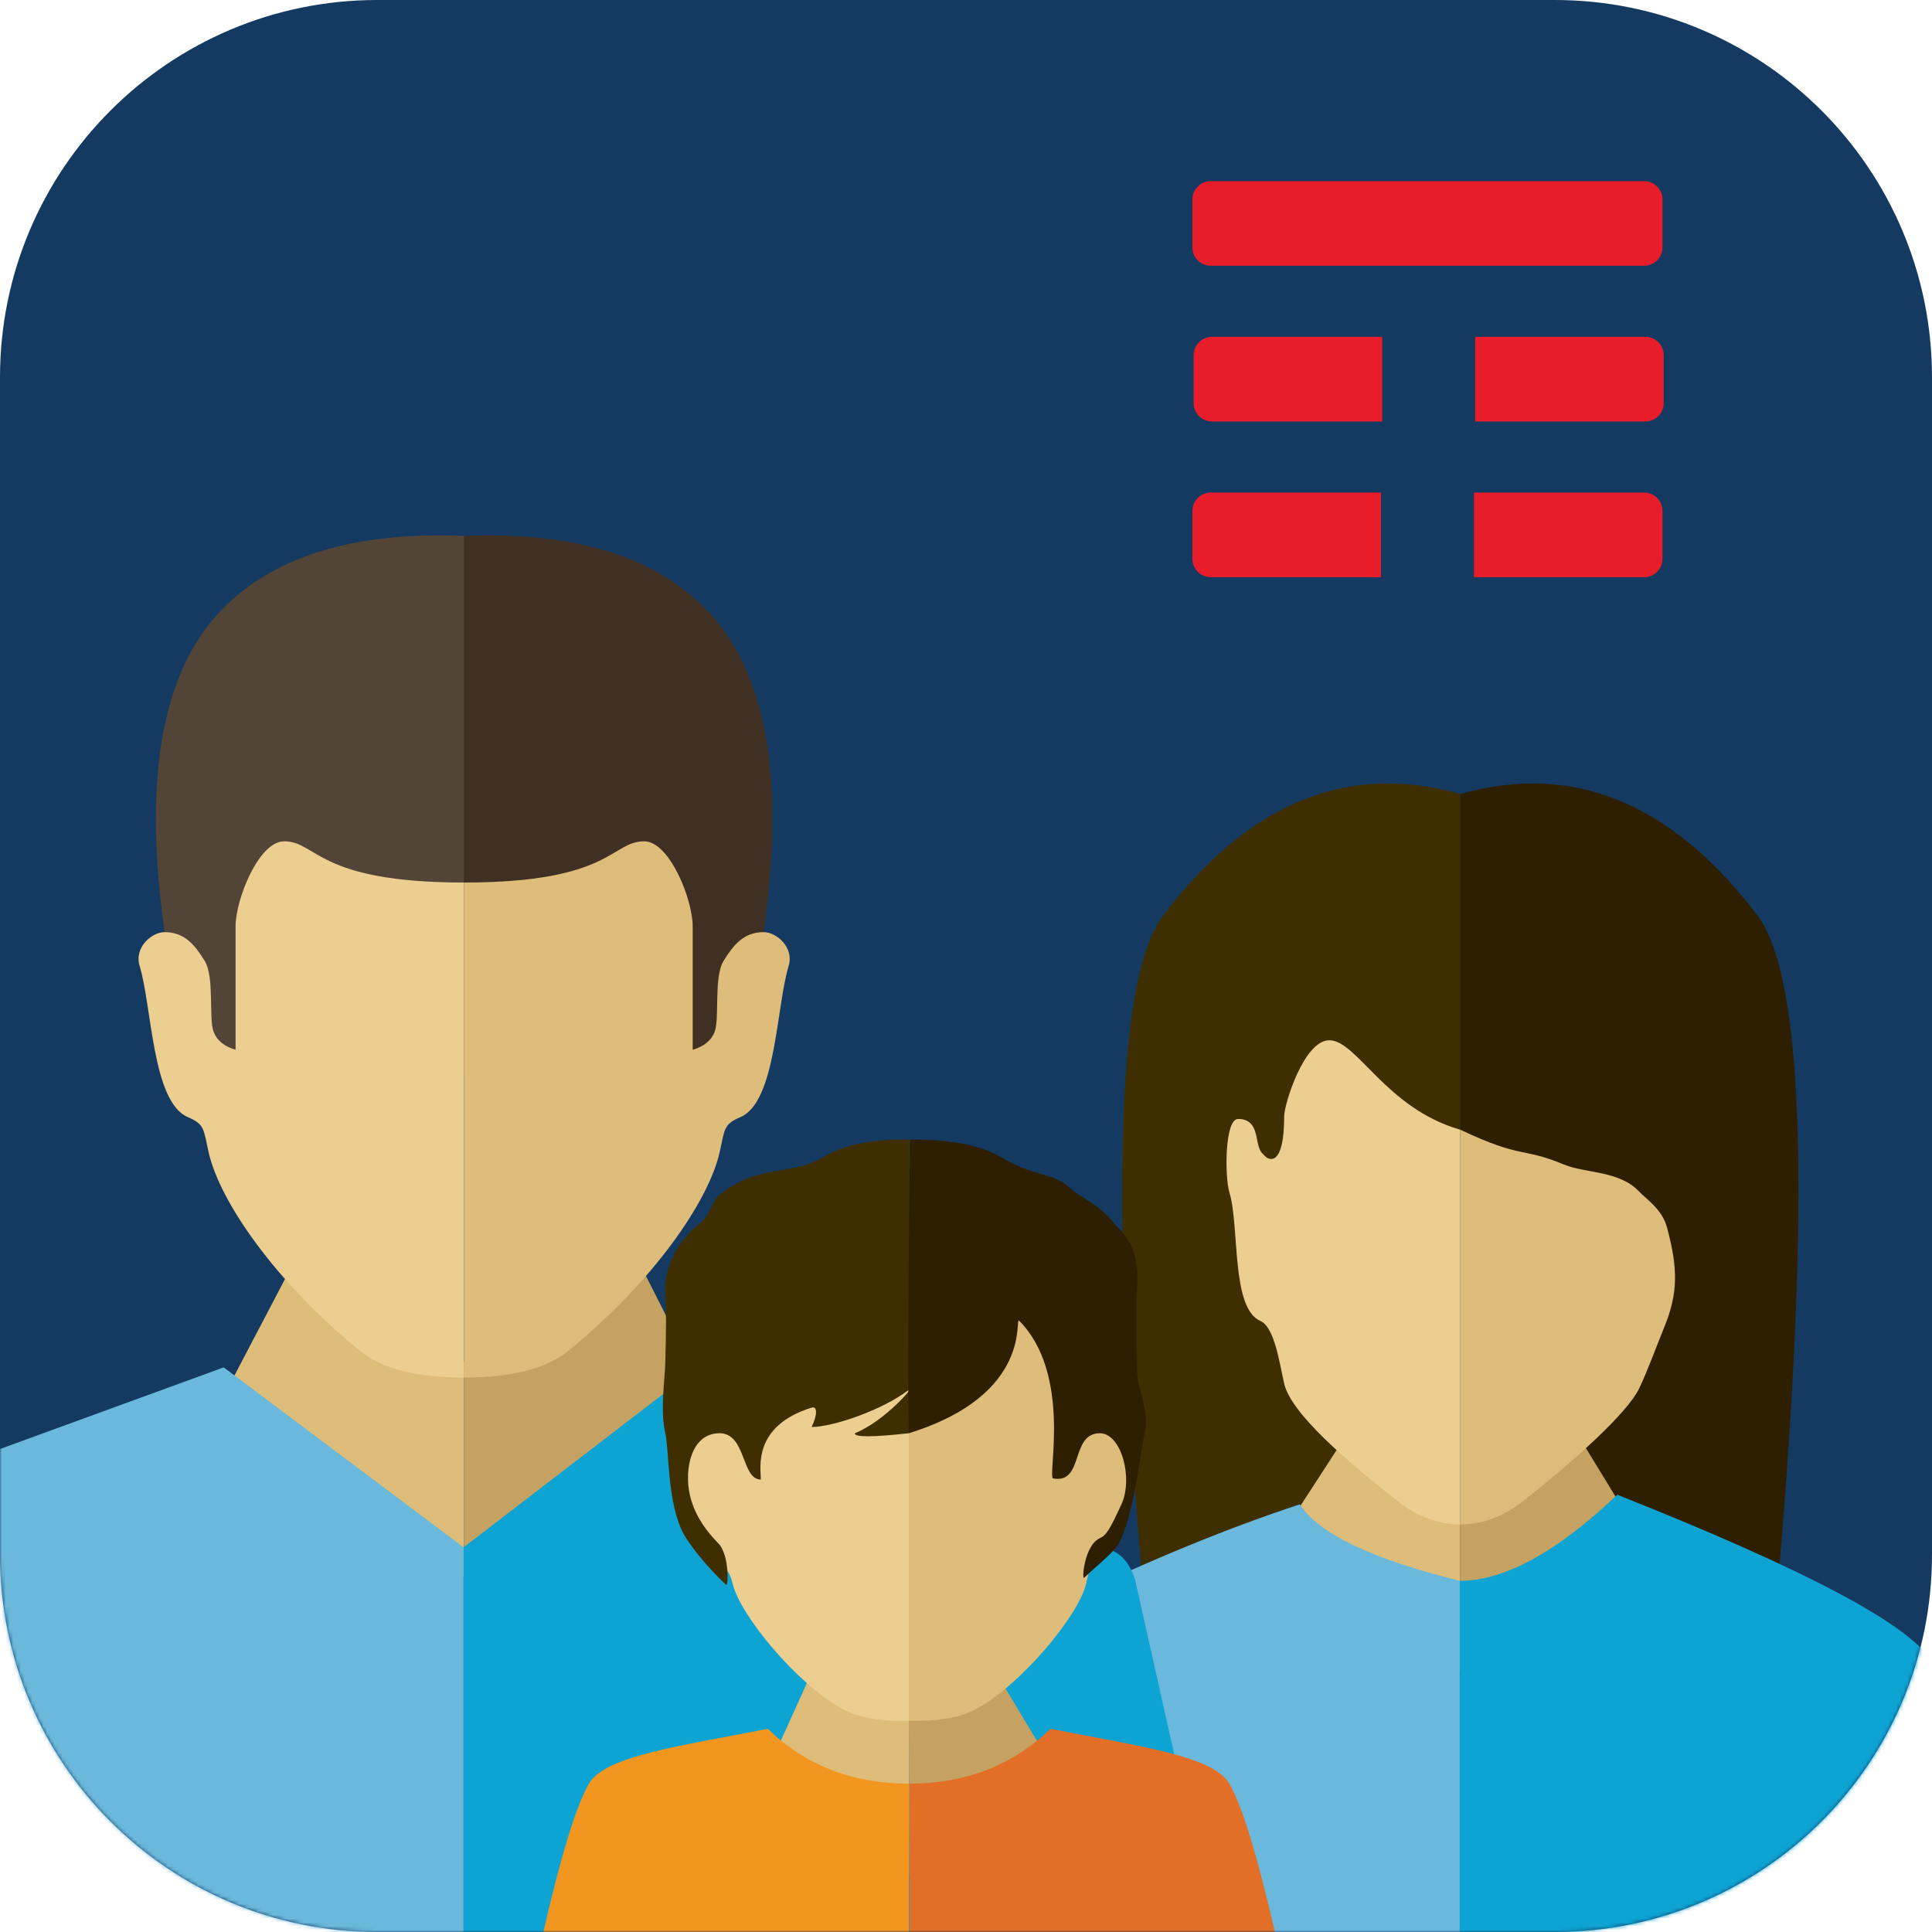
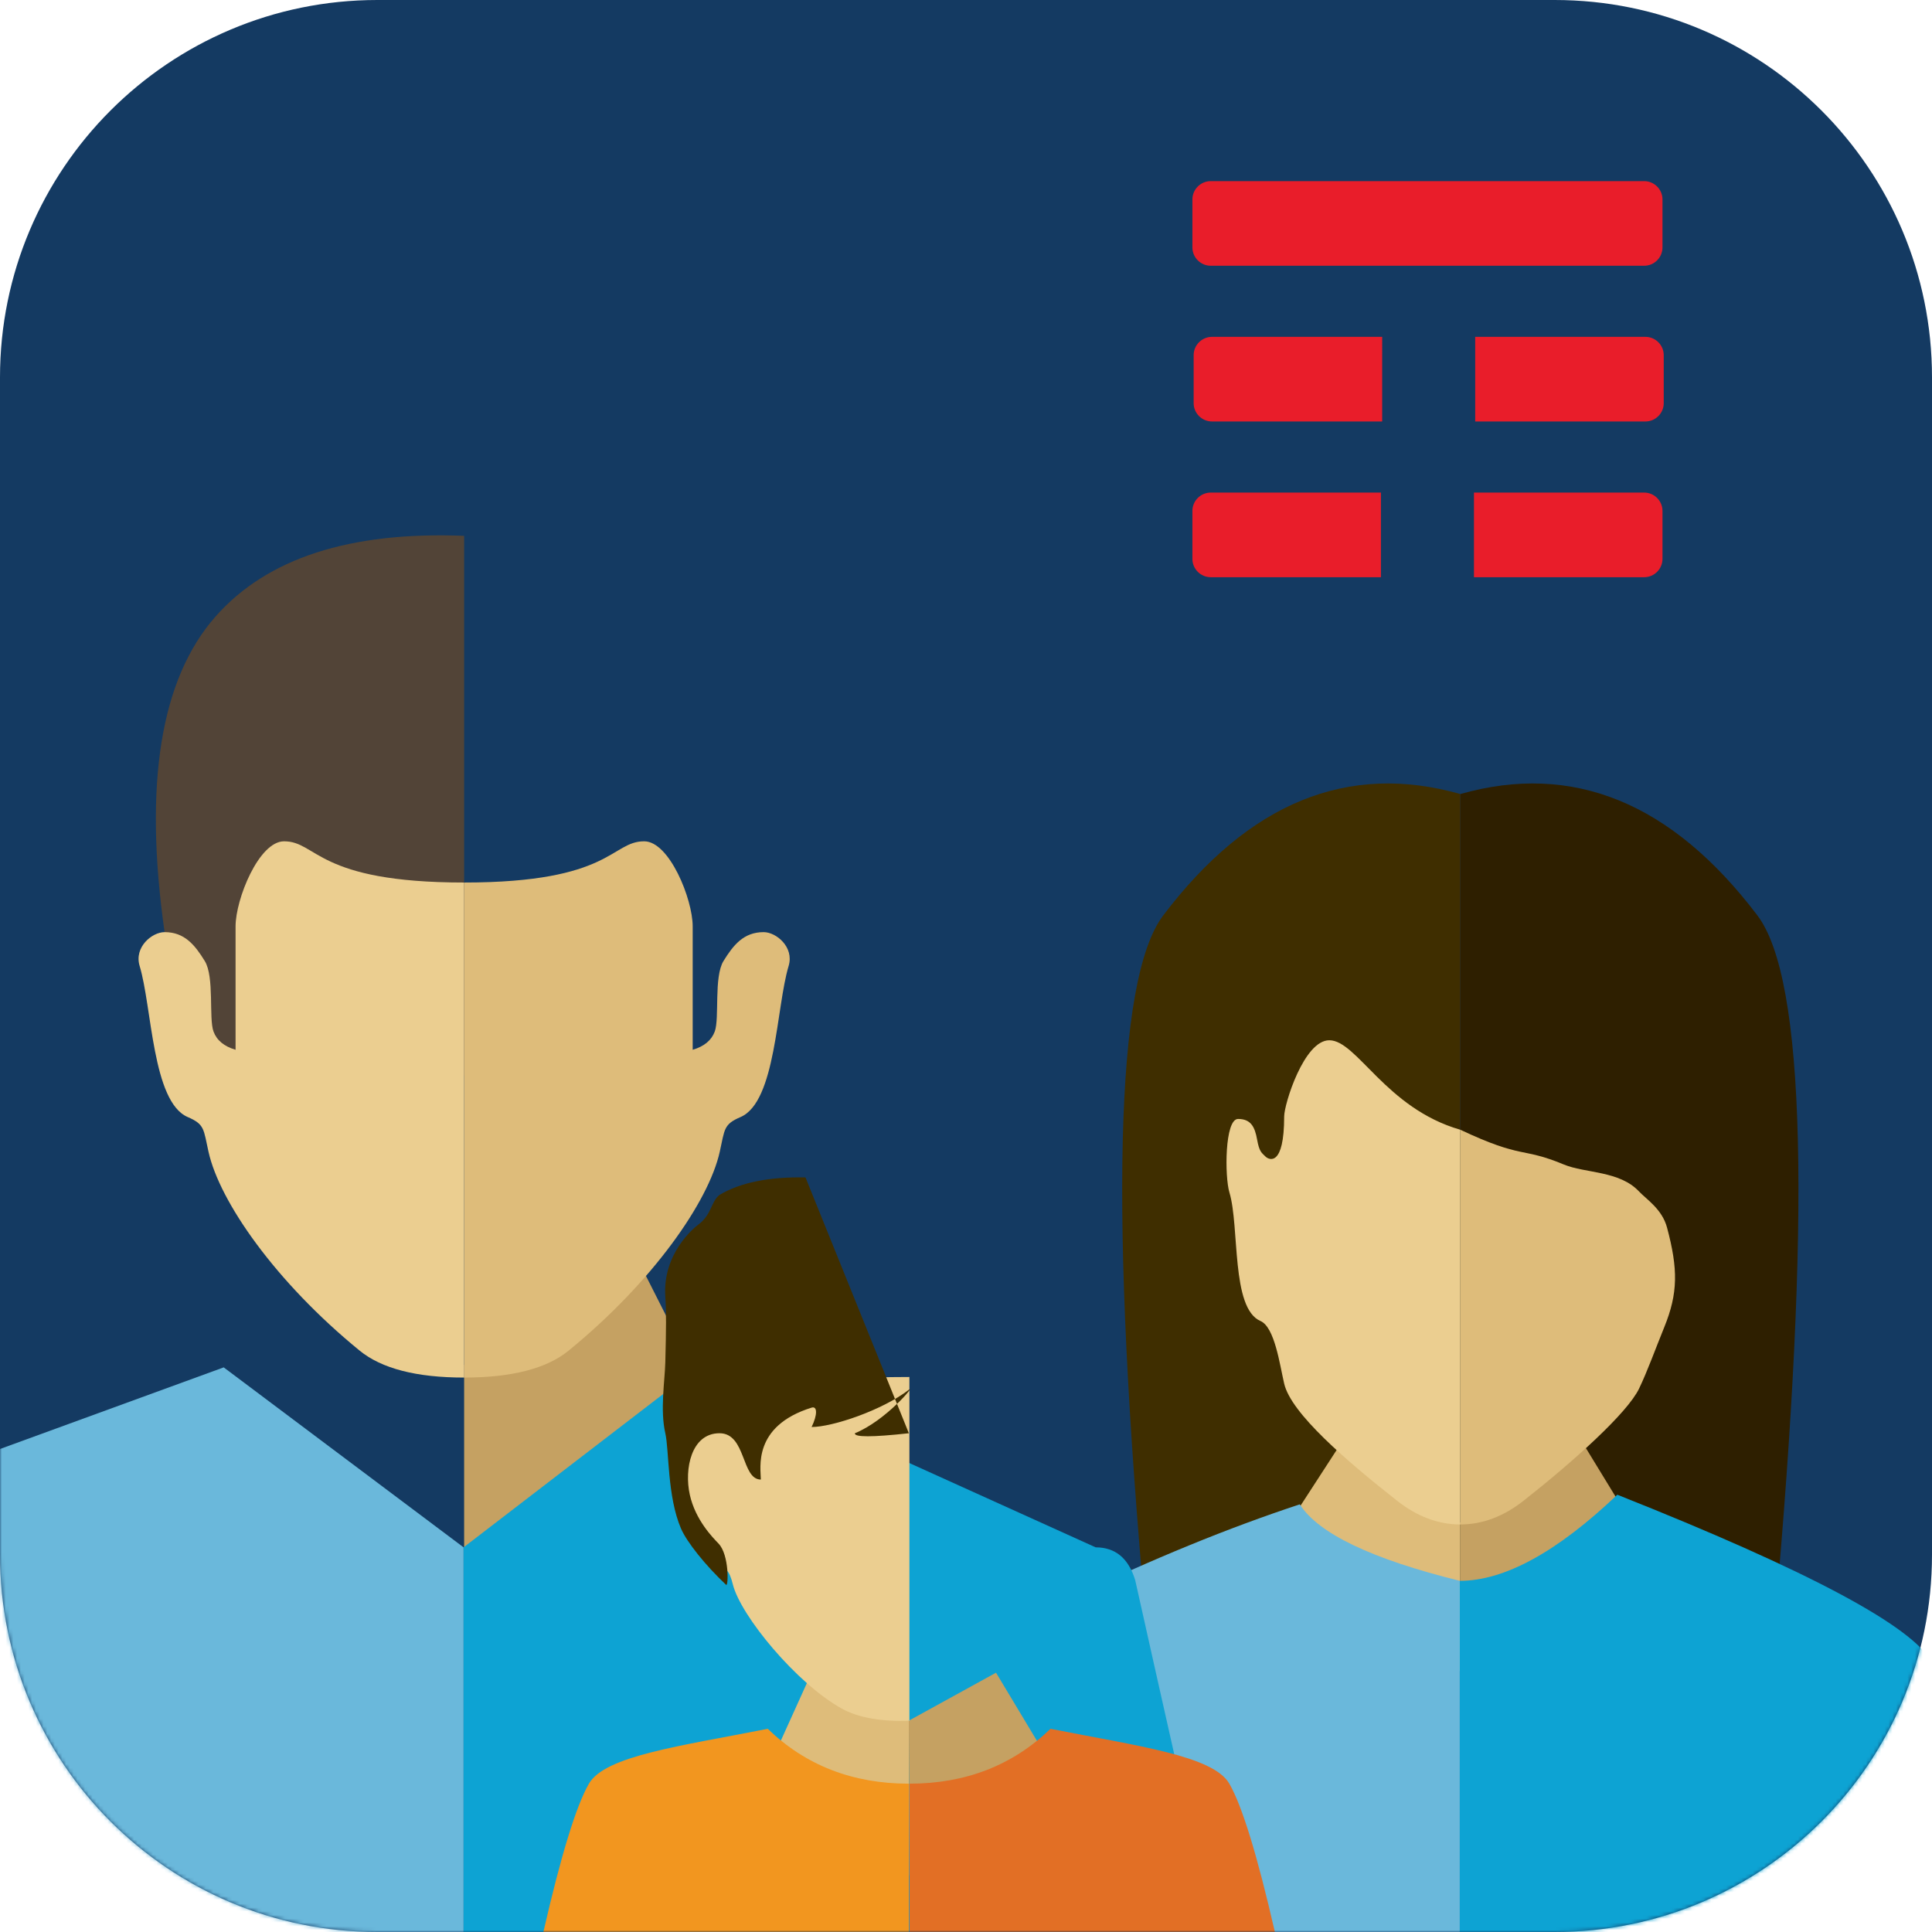
<svg xmlns="http://www.w3.org/2000/svg" xmlns:xlink="http://www.w3.org/1999/xlink" width="512" height="512" viewBox="0 0 512 512">
  <defs>
    <path id="wpq5kom5qa" d="M100 0h312c55.229 0 100 44.771 100 100v312c0 55.229-44.771 100-100 100H100C44.771 512 0 467.229 0 412V100C0 44.771 44.771 0 100 0" />
  </defs>
  <g fill="none" fill-rule="evenodd">
    <g>
      <g transform="translate(-3555 -2754) translate(3555 2754)">
        <mask id="fxoaxh8k2b" fill="#fff">
          <use xlink:href="#wpq5kom5qa" />
        </mask>
        <use fill="#143A62" xlink:href="#wpq5kom5qa" />
        <g mask="url(#fxoaxh8k2b)">
          <g>
            <g>
              <g>
                <path fill="#3F2E00" d="M10.878 34.965C33.545 5.057 59.788-5.664 89.606 2.801v210.57l-83.314 8.65C-3.418 114.163-1.89 51.81 10.878 34.966z" transform="translate(0 141.871) translate(283.816 65.757) translate(13.577)" />
                <path fill="#2E1F00" d="M100.484 34.965c22.667-29.908 48.91-40.629 78.728-32.164v210.57l-83.314 8.65c-9.71-107.859-8.181-170.211 4.586-187.056z" transform="translate(0 141.871) translate(283.816 65.757) translate(13.577) matrix(-1 0 0 1 268.819 0)" />
              </g>
              <g>
                <path fill="#DEBC7A" d="M16.589 0L47.571 22.001 47.571 61.5 0.571 24.693z" transform="translate(0 141.871) translate(283.816 65.757) translate(55.612 173.871)" />
                <path fill="#C5A162" d="M47.571 22.107L79.472 0 94.571 24.709 47.571 61.5z" transform="translate(0 141.871) translate(283.816 65.757) translate(55.612 173.871)" />
              </g>
              <g>
                <path fill="#EBCE90" d="M15.601 20.912c0-3.243 5.245-20.186 11.951-20.186 7.35 0 14.945 18.03 34.73 23.712v104.607c-5.853 0-11.45-2.104-16.789-6.31-13.41-10.566-28.05-23.103-29.892-31.017-1.175-5.046-2.508-14.967-6.28-16.594-7.853-3.389-5.492-24.996-8.234-34.078C-.18 36.853-.18 21.58 3.388 21.58c3.382 0 4.442 2.099 5.037 5.45.584 3.284 1.217 3.505 2.194 4.486.976.98 4.982 2.799 4.982-10.604z" transform="translate(0 141.871) translate(283.816 65.757) translate(40.902 67.326)" />
                <path fill="#DEBC7A" d="M71.811 40.808c5.191-5.548 14.293-4.809 19.923-7.15 11.358-4.726 10.66-1.314 27.449-9.22v104.607c-5.853 0-11.449-2.104-16.789-6.31-13.41-10.566-27.482-23.243-30.583-29.693-2.21-4.597-4.373-10.614-6.685-16.3-3.662-9.008-3.662-15.386-.725-26.38 1.31-4.91 5.479-7.49 7.41-9.554z" transform="translate(0 141.871) translate(283.816 65.757) translate(40.902 67.326) matrix(-1 0 0 1 181.464 0)" />
              </g>
              <g>
                <path fill="#6AB8DB" d="M0 27.363C21.595 17.021 41.81 8.75 60.645 2.547c4.898 7.728 19.03 14.486 42.396 20.275v93.059H0V27.363z" transform="translate(0 141.871) translate(283.816 65.757) translate(0 188.49)" />
                <path fill="#0DA3D3" d="M103.041 44.46c5.063-9.58 32.86-24.4 83.393-44.46 16.007 15.215 29.924 22.822 41.75 22.822v93.059H103.04V44.46z" transform="translate(0 141.871) translate(283.816 65.757) translate(0 188.49) matrix(-1 0 0 1 331.225 0)" />
              </g>
            </g>
            <g>
              <g>
-                 <path fill="#DEBC7A" d="M15.124 0.5L61.571 24.367 61.571 81.5 0.571 28.261z" transform="translate(0 141.871) translate(61.429 194.629)" />
                <path fill="#C5A162" d="M61.571 25.224L109.687 1.5 123.571 28.942 61.571 81.5z" transform="translate(0 141.871) translate(61.429 194.629)" />
              </g>
              <g>
                <path fill="#524437" d="M15.813 21.516C29.436 6.063 51.397-1.067 81.696.13v143l-65.883 9.011-13.5-46.986C-3.26 65.93 1.239 38.05 15.814 21.516z" transform="translate(0 141.871) translate(41.304)" />
-                 <path fill="#3F3023" d="M97.508 21.516C111.131 6.063 133.092-1.067 163.391.13v143l-65.883 9.011-13.499-46.986c-5.575-39.225-1.075-67.105 13.5-83.638z" transform="translate(0 141.871) translate(41.304) matrix(-1 0 0 1 245.087 0)" />
              </g>
              <g>
                <path fill="#EBCE90" d="M25.71 22.55C25.71 15.333 31.883 0 38.564 0c8.808 0 8.603 10.924 47.718 10.924v131.19c-12.636 0-21.873-2.385-27.71-7.153-22.245-18.173-37.077-39.424-40.026-52.655-1.354-6.077-1-7.29-5.52-9.234C3.617 69.025 3.576 43.891.289 33.045-1.229 28.037 3.575 24.07 6.9 24.07c5.322 0 8.043 3.436 10.646 7.652 2.594 4.2 1.028 15.178 2.316 18.68.858 2.335 2.808 3.95 5.848 4.846V22.551z" transform="translate(0 141.871) translate(36.718 81.084)" />
                <path fill="#DEBC7A" d="M111.992 22.55c0-7.218 6.173-22.55 12.853-22.55 8.81 0 8.604 10.924 47.718 10.924v131.19c-12.636 0-21.872-2.385-27.709-7.153-22.245-18.173-37.077-39.424-40.026-52.655-1.355-6.077-1-7.29-5.52-9.234-9.411-4.047-9.451-29.181-12.738-40.027-1.517-5.008 3.287-8.975 6.611-8.975 5.323 0 8.043 3.436 10.647 7.652 2.593 4.2 1.027 15.178 2.315 18.68.859 2.335 2.808 3.95 5.849 4.846V22.551z" transform="translate(0 141.871) translate(36.718 81.084) matrix(-1 0 0 1 258.845 0)" />
              </g>
              <g>
                <path fill="#6AB8DB" d="M0 21.631L59.285 0 122.857 47.693 122.857 149.631 0 149.631z" transform="translate(0 141.871) translate(0 220.498)" />
                <path fill="#0DA3D3" d="M154.383 47.693L259.793 0l62.094 47.693v101.938h-199.03c6.66-29.091 13.674-60.164 21.041-93.217 1.762-5.814 5.257-8.72 10.485-8.72z" transform="translate(0 141.871) translate(0 220.498) matrix(-1 0 0 1 444.744 0)" />
              </g>
            </g>
            <g>
              <g>
                <path fill="#DEBC7A" d="M9.771 0.455L34.517 15.491 34.5 56.455 0 22.046z" transform="translate(0 141.871) translate(144 160.114) translate(62.34 138.56)" />
                <path fill="#C5A162" d="M34.5 15.455L57.617 2.737 70 23.348 34.66 56.455z" transform="translate(0 141.871) translate(144 160.114) translate(62.34 138.56)" />
              </g>
              <g>
                <path fill="#EBCE90" d="M27.264 20c6.228 0 6.083-3.082 33.736-3.082v91.118c-7.641.227-13.622-.856-17.942-3.25-11.904-6.6-26.765-24.538-28.85-32.918-.958-3.848-1.803-4.36-4.998-5.592C2.556 63.714.204 48.608.204 40.927.204 26.918 22.54 20 27.264 20z" transform="translate(0 141.871) translate(144 160.114) translate(36 46.014)" />
-                 <path fill="#DEBC7A" d="M90.442 0c6.228 0 2.888 16.918 30.541 16.918 0 19.364.006 49.725.017 91.082-7.748.252-13.782-.82-18.102-3.215-11.904-6.598-26.765-24.537-28.85-32.917-.957-3.848-1.297-8.137-4.493-9.368-6.653-2.563-8.715-14.895-8.715-22.576C60.84 25.914 85.72 0 90.442 0z" transform="translate(0 141.871) translate(144 160.114) translate(36 46.014) matrix(-1 0 0 1 181.84 0)" />
              </g>
              <g>
-                 <path fill="#3F2E00" d="M15.025 14.674C25.974 6.065 33.712 9.918 42.562 4.646c5.49-3.27 13.084-4.814 22.78-4.632L65.2 77.84c-9.745 1.07-14.512 1.07-14.301 0 8.249-3.37 16.199-13 14.3-11.527-6.981 5.418-20.234 9.876-25.774 9.876 1.565-3.195 1.565-5.623 0-5.135-15.741 4.902-13.451 16.102-13.451 19.058-5.195 0-3.855-12.272-10.95-12.272-7.509 0-9.383 9.508-7.877 16.294 1.488 6.704 6.048 11.305 7.624 12.952 2.85 2.977 2.624 11.516 2 10.928-5.504-5.176-10.402-11.328-11.936-14.87-3.689-8.52-3.149-20.82-4.177-25.304-1.414-6.162-.128-13.865 0-18.826.226-8.756.274-13.375 0-17.369-.78-11.355 7.587-18.238 8.637-19.011 3.748-2.76 3.369-6.104 5.73-7.96z" transform="translate(0 141.871) translate(144 160.114) translate(31.658)" />
-                 <path fill="#2E1F00" d="M84.894 13.07c4.72-4.534 9.502-3.018 18.353-8.29 5.49-3.27 13.597-4.859 24.322-4.766.485 40.23.585 66.171.301 77.826-33.318-10.31-27.874-31.207-29.26-29.806-14.123 14.284-7.364 41.478-8.995 41.778C81.372 91.33 85.13 77.84 77.252 77.84c-5.73 0-8.9 11.972-5.73 18.84 3.171 6.869 3.977 8.14 5.73 8.967 4.158 1.963 4.782 11.08 4.158 10.492-5.504-5.176-8.354-6.95-9.887-10.492-3.69-8.52-5.116-23.323-6.145-27.807-1.413-6.162 1.86-11.25 1.989-16.21.226-8.757.274-18.79 0-22.785-.78-11.355 4.798-14.979 5.717-16.197 4.168-5.523 9.533-7.391 11.81-9.578z" transform="translate(0 141.871) translate(144 160.114) translate(31.658) matrix(-1 0 0 1 193.053 0)" />
+                 <path fill="#3F2E00" d="M15.025 14.674c5.49-3.27 13.084-4.814 22.78-4.632L65.2 77.84c-9.745 1.07-14.512 1.07-14.301 0 8.249-3.37 16.199-13 14.3-11.527-6.981 5.418-20.234 9.876-25.774 9.876 1.565-3.195 1.565-5.623 0-5.135-15.741 4.902-13.451 16.102-13.451 19.058-5.195 0-3.855-12.272-10.95-12.272-7.509 0-9.383 9.508-7.877 16.294 1.488 6.704 6.048 11.305 7.624 12.952 2.85 2.977 2.624 11.516 2 10.928-5.504-5.176-10.402-11.328-11.936-14.87-3.689-8.52-3.149-20.82-4.177-25.304-1.414-6.162-.128-13.865 0-18.826.226-8.756.274-13.375 0-17.369-.78-11.355 7.587-18.238 8.637-19.011 3.748-2.76 3.369-6.104 5.73-7.96z" transform="translate(0 141.871) translate(144 160.114) translate(31.658)" />
              </g>
              <g>
                <path fill="#F2961F" d="M12.074 14.693C16.361 7.281 36.27 4.74 59.463.15c10.034 9.696 22.499 14.543 37.394 14.543V54H0c4.67-20.36 8.694-33.462 12.074-39.307z" transform="translate(0 141.871) translate(144 160.114) translate(0 156.014)" />
                <path fill="#E26F25" d="M109.074 14.693C113.361 7.281 133.27 4.74 156.463.15c10.034 9.696 22.499 14.543 37.394 14.543V54H97c4.67-20.36 8.694-33.462 12.074-39.307z" transform="translate(0 141.871) translate(144 160.114) translate(0 156.014) matrix(-1 0 0 1 290.857 0)" />
              </g>
            </g>
          </g>
        </g>
        <g fill="#E91D2A" mask="url(#fxoaxh8k2b)">
          <g>
            <path d="M119.719 22.427H4.858C2.186 22.427 0 20.244 0 17.575V4.853C0 2.183 2.186 0 4.858 0h114.861c2.672 0 4.858 2.184 4.858 4.853v12.722c0 2.67-2.186 4.852-4.858 4.852M49.963 82.539H4.858C2.185 82.539 0 84.722 0 87.39v12.723c0 2.67 2.185 4.853 4.858 4.853h45.105V82.539zM119.719 82.539H74.614v22.428h45.105c2.672 0 4.858-2.184 4.858-4.853V87.391c0-2.669-2.186-4.852-4.858-4.852M50.293 41.27H5.188C2.516 41.27.33 43.452.33 46.121v12.723c0 2.669 2.186 4.852 4.858 4.852h45.105V41.27zM120.05 41.27H74.943v22.427h45.105c2.672 0 4.858-2.183 4.858-4.852V46.122c0-2.67-2.186-4.853-4.858-4.853" transform="translate(316 48)" />
          </g>
        </g>
      </g>
    </g>
  </g>
</svg>